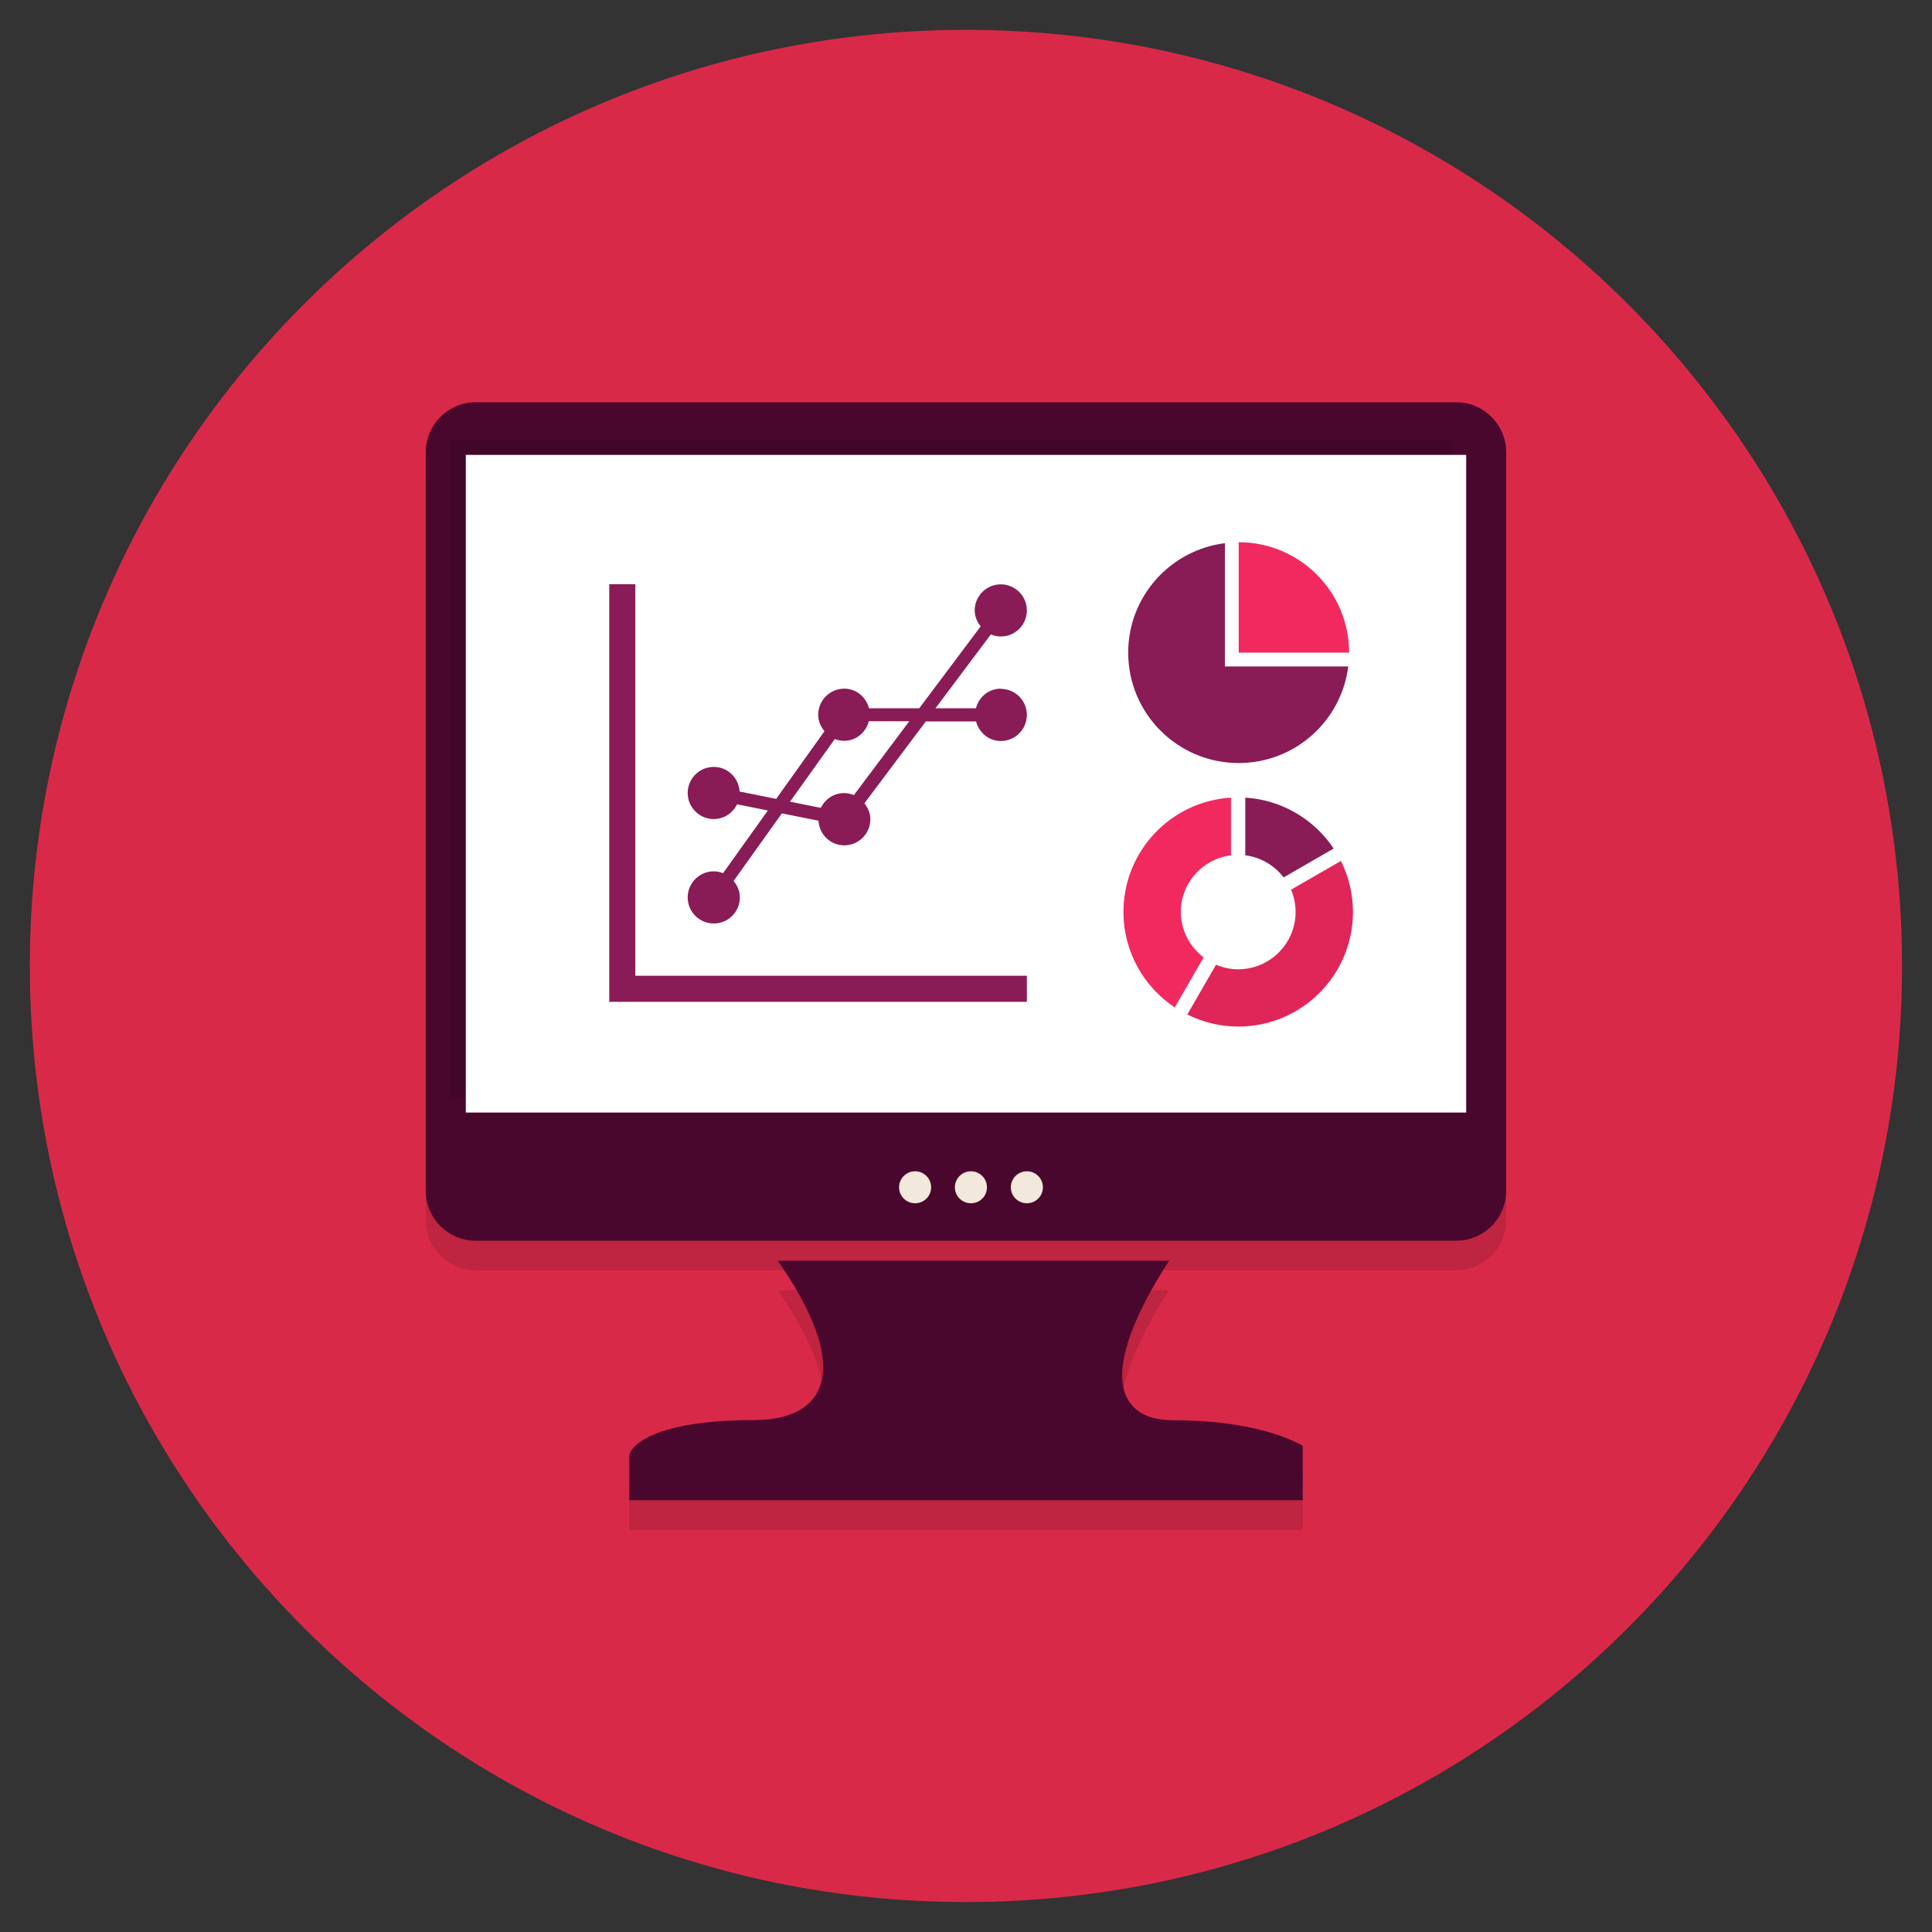
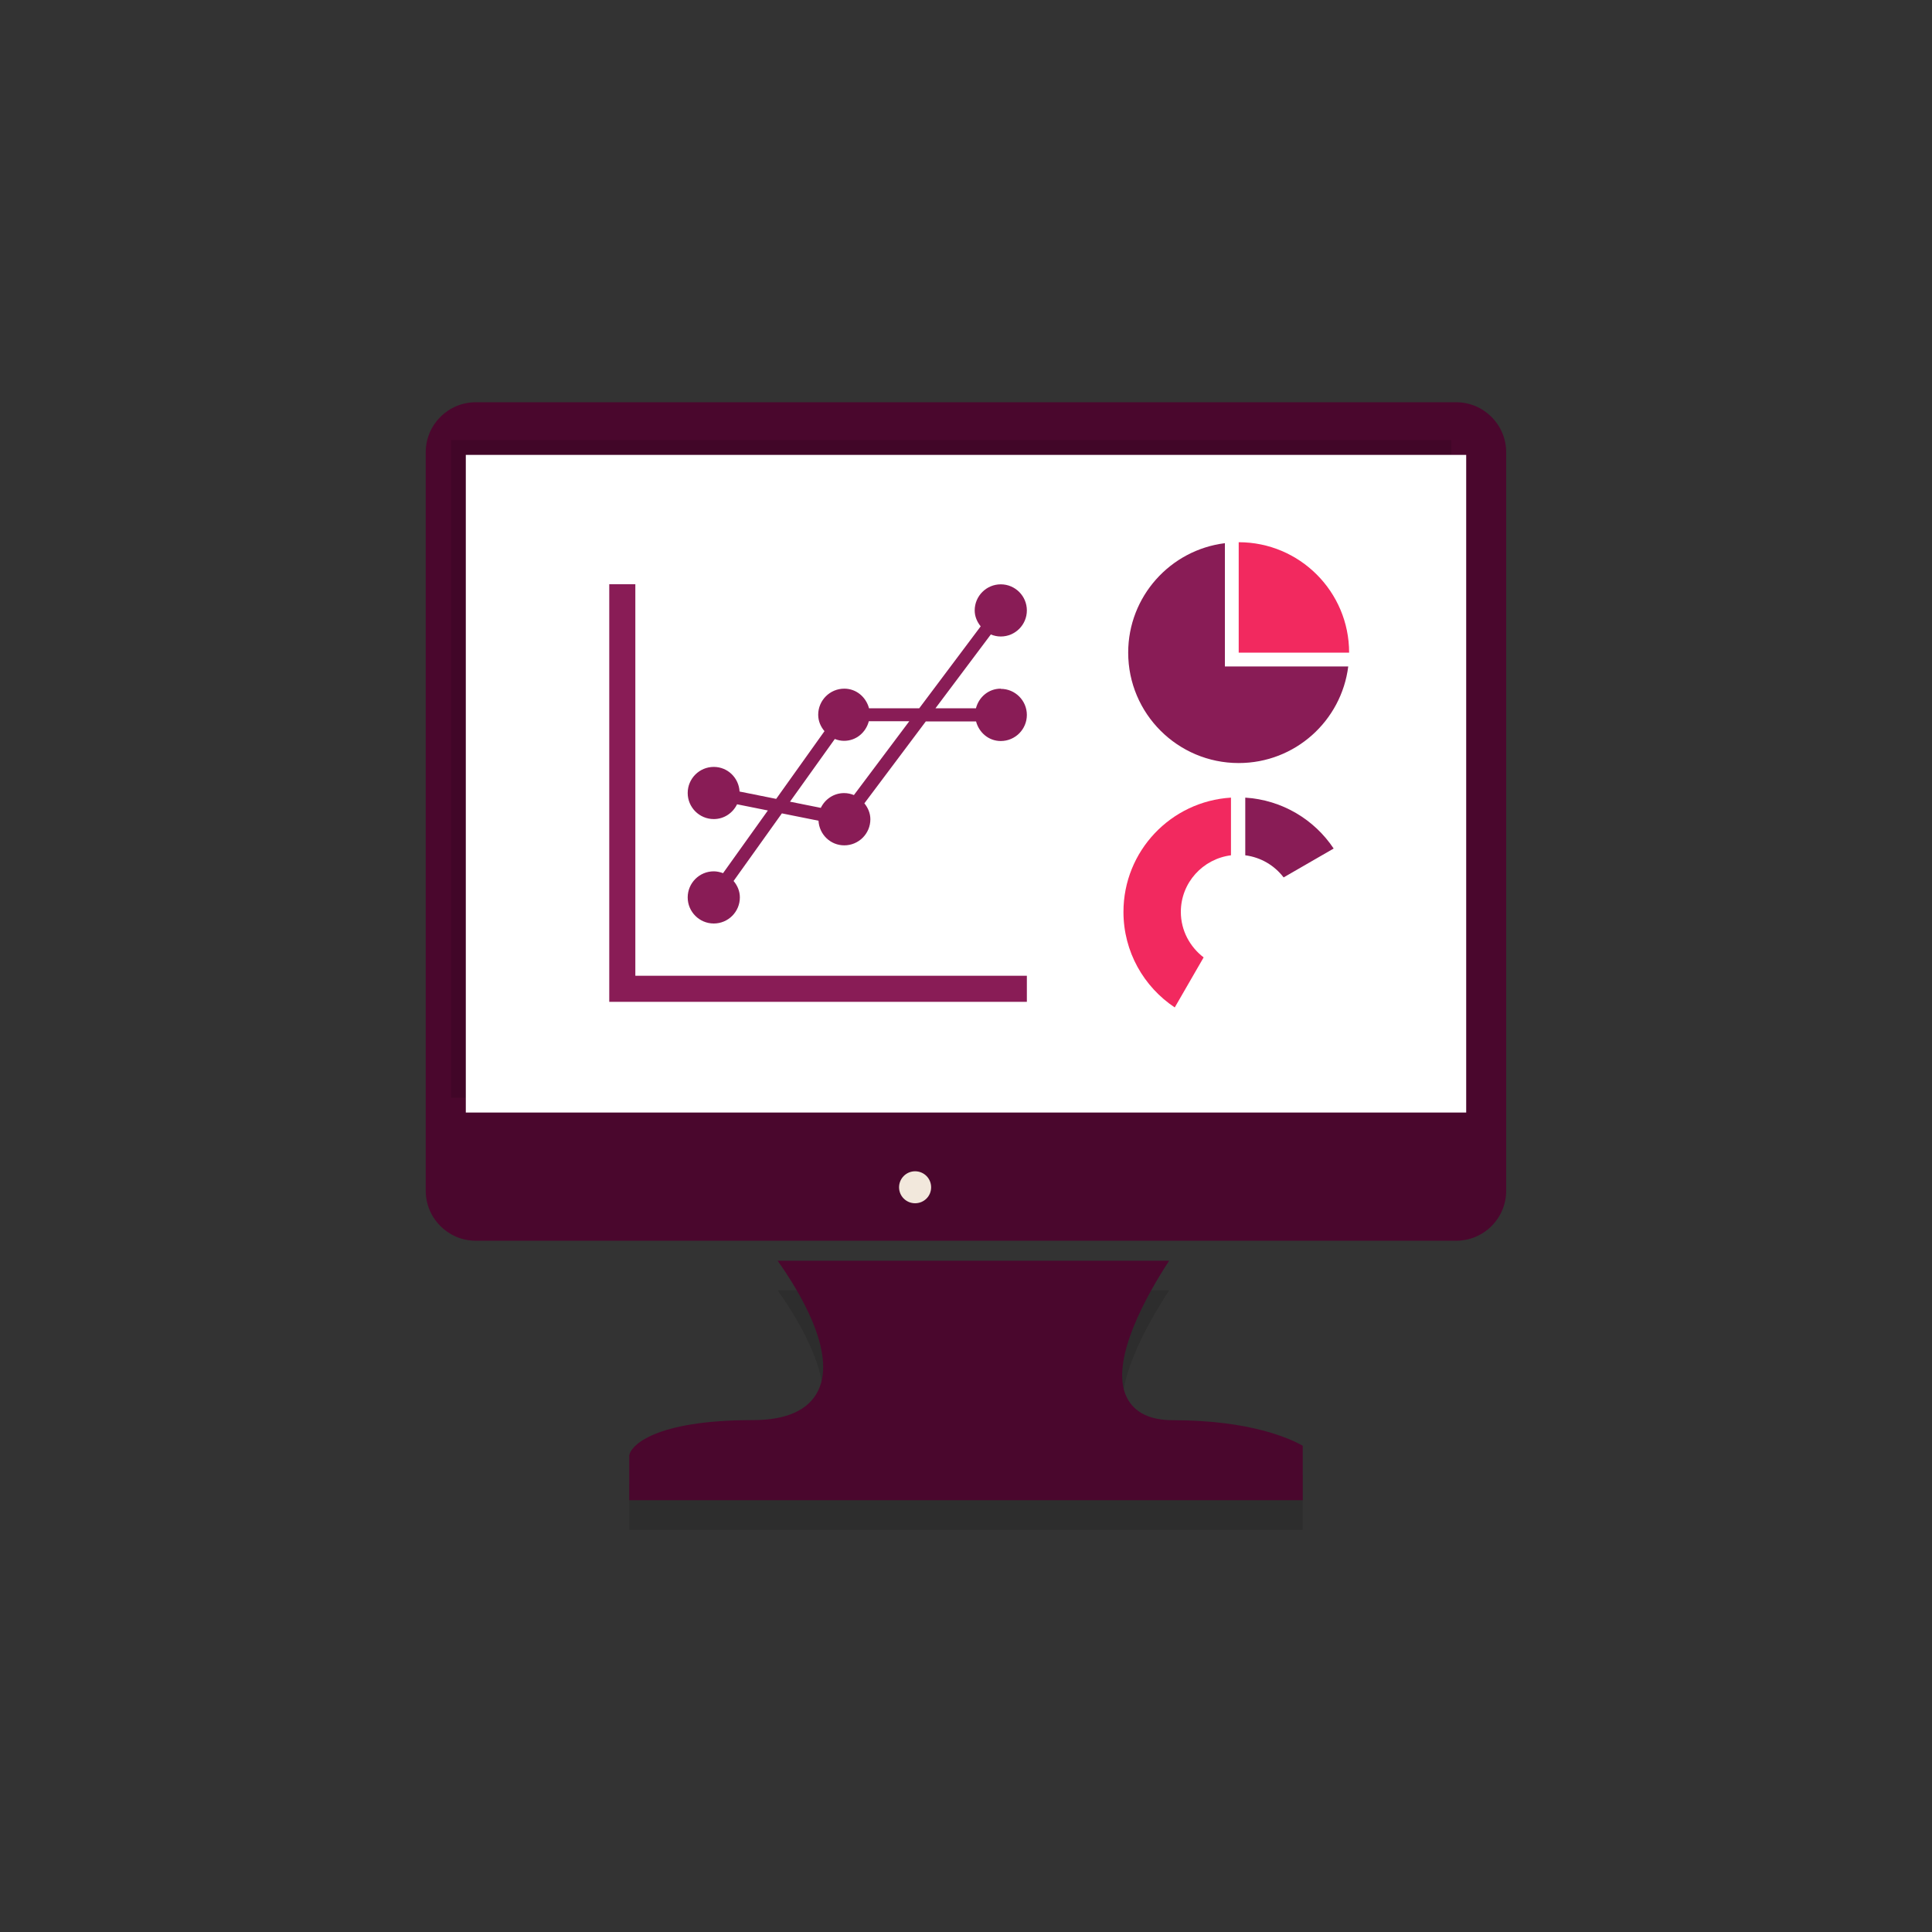
<svg xmlns="http://www.w3.org/2000/svg" version="1.1" width="20" height="20" viewBox="0 0 20 20">
  <rect x="0" y="0" width="20" height="20" fill="#333333" stroke="none" />
-   <path fill="rgb(217, 41, 73)" d="M0.309 10c0-5.352 4.339-9.691 9.69-9.691s9.691 4.338 9.691 9.691c0 5.352-4.339 9.69-9.691 9.69s-9.69-4.339-9.69-9.69z" />
-   <path fill="rgba(0, 0, 0, 0.12)" d="M15.074 4.47c0.286 0 0.518 0.233 0.518 0.518v7.644c0 0.286-0.232 0.518-0.518 0.518h-10.149c-0.286 0-0.518-0.233-0.518-0.518v-7.644c0-0.286 0.232-0.518 0.518-0.518h10.149z" />
  <path fill="rgba(0, 0, 0, 0.12)" d="M13.486 15.273v0.564h-6.972l-0-0.461c0.011-0.102 0.261-0.368 1.277-0.368 0.353 0 0.582-0.104 0.68-0.308 0.19-0.396-0.202-1.034-0.421-1.342h4.053c-0.216 0.329-0.629 1.043-0.437 1.418 0.079 0.155 0.24 0.233 0.478 0.233 0.806-0 1.219 0.194 1.343 0.265z" />
  <path fill="rgb(74, 7, 45)" d="M15.074 4.164c0.286 0 0.518 0.233 0.518 0.518v7.644c0 0.286-0.232 0.518-0.518 0.518h-10.149c-0.286 0-0.518-0.233-0.518-0.518v-7.644c0-0.286 0.232-0.518 0.518-0.518h10.149z" />
  <path fill="rgb(74, 7, 45)" d="M13.486 14.966v0.564h-6.972l-0-0.461c0.011-0.102 0.261-0.368 1.277-0.368 0.353 0 0.582-0.104 0.68-0.308 0.19-0.396-0.202-1.034-0.421-1.342h4.053c-0.216 0.329-0.629 1.043-0.437 1.418 0.079 0.155 0.24 0.233 0.478 0.233 0.806-0 1.219 0.194 1.343 0.265z" />
  <path fill="rgba(0, 0, 0, 0.12)" d="M4.669 4.556h10.355v6.808h-10.355v-6.808z" />
  <path fill="rgb(255, 255, 255)" d="M4.822 4.709h10.356v6.808h-10.356v-6.808z" />
-   <path fill="rgb(242, 232, 220)" d="M10.051 12.125c0.091 0 0.166 0.074 0.166 0.166s-0.074 0.165-0.166 0.165c-0.092 0-0.166-0.074-0.166-0.165s0.074-0.166 0.166-0.166z" />
  <path fill="rgb(242, 232, 220)" d="M9.473 12.125c0.092 0 0.166 0.074 0.166 0.166s-0.074 0.165-0.166 0.165c-0.092 0-0.166-0.074-0.166-0.165s0.074-0.166 0.166-0.166z" />
-   <path fill="rgb(242, 232, 220)" d="M10.63 12.125c0.092 0 0.166 0.074 0.166 0.166s-0.074 0.165-0.166 0.165c-0.092 0-0.166-0.074-0.166-0.165s0.074-0.166 0.166-0.166z" />
  <path fill="rgb(137, 28, 86)" d="M10.359 7.129c-0.125 0-0.226 0.087-0.256 0.203h-0.419l0.573-0.764c0.032 0.013 0.066 0.021 0.103 0.021 0.149 0 0.27-0.121 0.27-0.27s-0.121-0.27-0.27-0.27c-0.149 0-0.27 0.121-0.27 0.27 0 0.063 0.025 0.119 0.062 0.165l-0.636 0.848h-0.52c-0.031-0.116-0.131-0.203-0.256-0.203-0.149 0-0.27 0.121-0.27 0.27 0 0.066 0.026 0.124 0.065 0.17l-0.5 0.701-0.379-0.076c-0.008-0.142-0.123-0.255-0.267-0.255-0.149 0-0.27 0.121-0.27 0.27s0.121 0.27 0.27 0.27c0.107 0 0.197-0.063 0.241-0.153l0.319 0.064-0.464 0.649c-0.030-0.011-0.062-0.019-0.096-0.019-0.149 0-0.27 0.121-0.27 0.27s0.121 0.27 0.27 0.27 0.27-0.121 0.27-0.27c0-0.066-0.026-0.124-0.065-0.17l0.5-0.7 0.379 0.076c0.008 0.142 0.123 0.255 0.267 0.255 0.149 0 0.27-0.121 0.27-0.27 0-0.063-0.025-0.119-0.062-0.165l0.636-0.848h0.52c0.031 0.116 0.131 0.203 0.256 0.203 0.149 0 0.27-0.121 0.27-0.27s-0.121-0.27-0.27-0.27z" />
  <path fill="rgb(255, 255, 255)" d="M8.841 8.231c-0.032-0.013-0.066-0.021-0.103-0.021-0.107 0-0.197 0.063-0.241 0.153l-0.319-0.064 0.464-0.649c0.030 0.012 0.062 0.019 0.096 0.019 0.125 0 0.226-0.087 0.256-0.203h0.419l-0.573 0.764z" />
  <path fill="rgb(137, 28, 86)" d="M10.63 10.101v0.27h-4.323v-4.323h0.27v4.053z" />
  <path fill="rgb(242, 41, 95)" d="M12.46 9.911l-0.299 0.518c-0.32-0.213-0.531-0.576-0.531-0.989 0-0.631 0.492-1.145 1.113-1.183v0.597c-0.292 0.037-0.519 0.284-0.519 0.586 0 0.193 0.094 0.362 0.236 0.471z" />
  <path fill="rgb(137, 28, 86)" d="M13.288 9.083l0.518-0.299c-0.2-0.3-0.533-0.503-0.915-0.527v0.597c0.162 0.021 0.302 0.105 0.397 0.229z" />
-   <path fill="rgb(224, 38, 88)" d="M13.88 8.913l-0.515 0.297c0.030 0.071 0.047 0.149 0.047 0.23 0 0.327-0.266 0.594-0.594 0.594-0.082 0-0.159-0.017-0.23-0.047l-0.297 0.515c0.159 0.079 0.338 0.125 0.528 0.125 0.656 0 1.187-0.532 1.187-1.187-0-0.19-0.046-0.369-0.125-0.528z" />
  <path fill="rgb(242, 41, 95)" d="M12.823 6.756h1.143c0-0.631-0.512-1.143-1.143-1.143v1.143z" />
  <path fill="rgb(137, 28, 86)" d="M12.68 6.899v-1.276c-0.564 0.070-1.001 0.551-1.001 1.133 0 0.631 0.512 1.143 1.144 1.143 0.583 0 1.063-0.436 1.134-1h-1.276z" />
</svg>